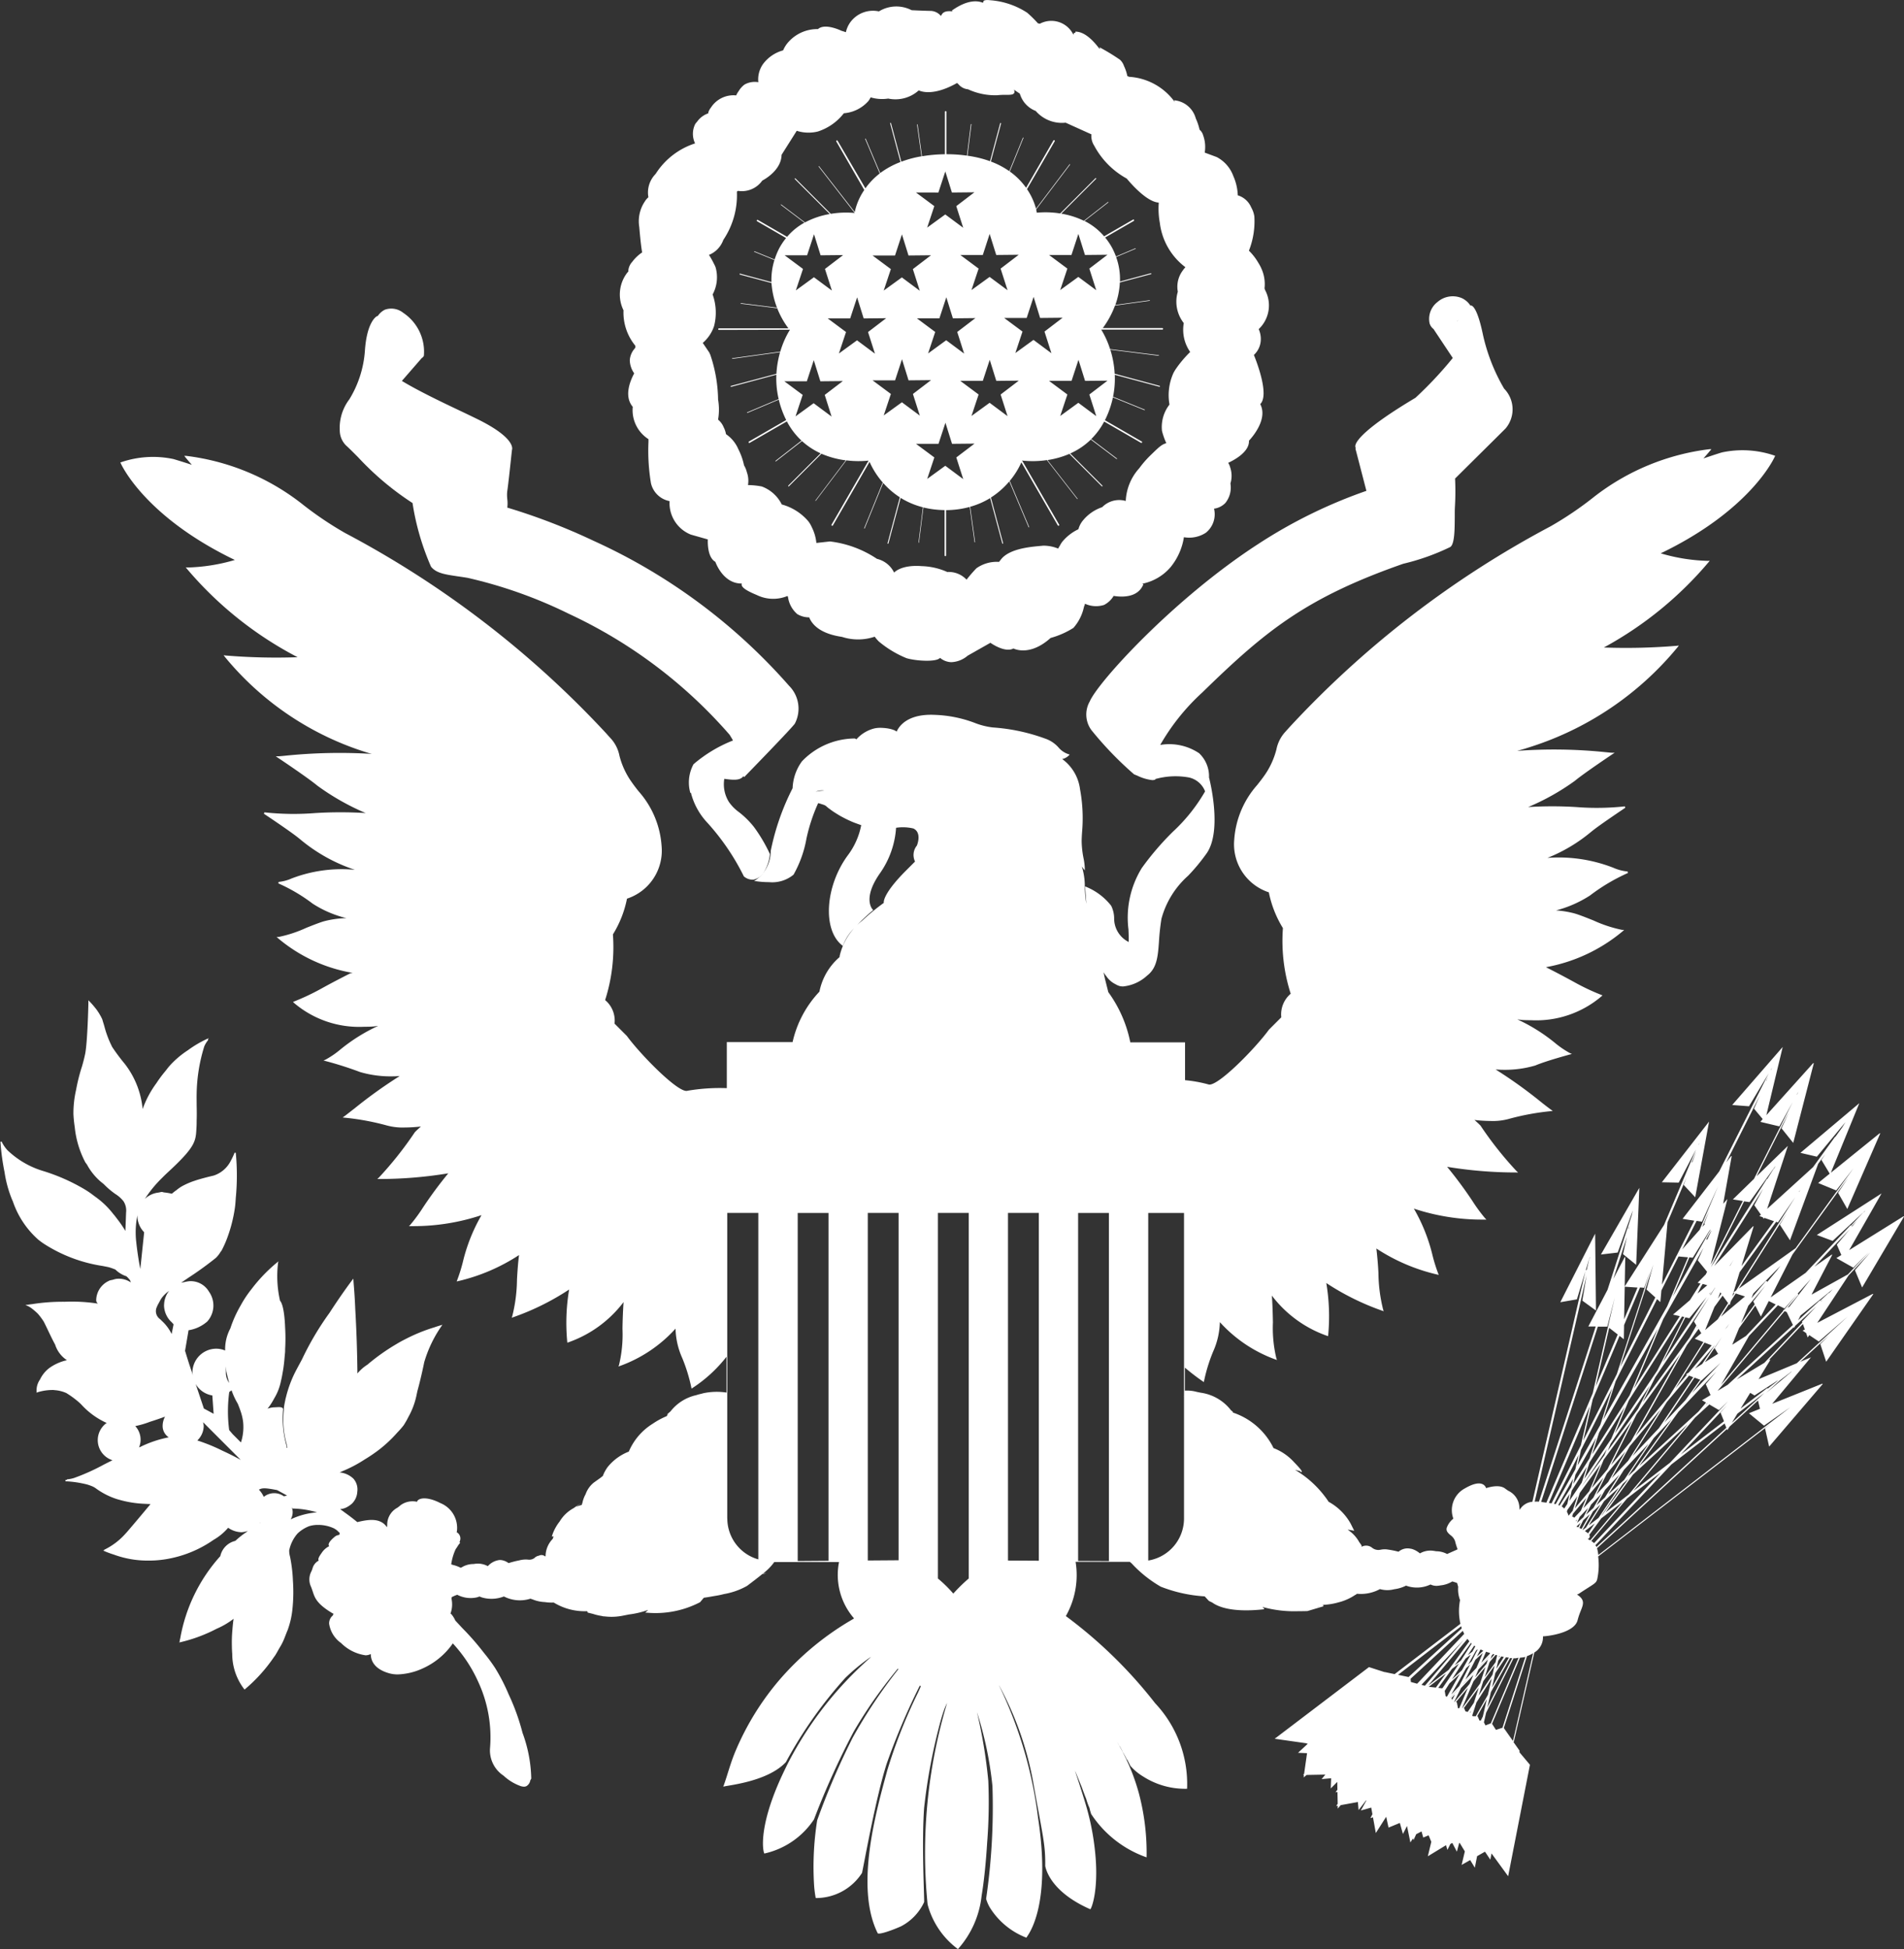
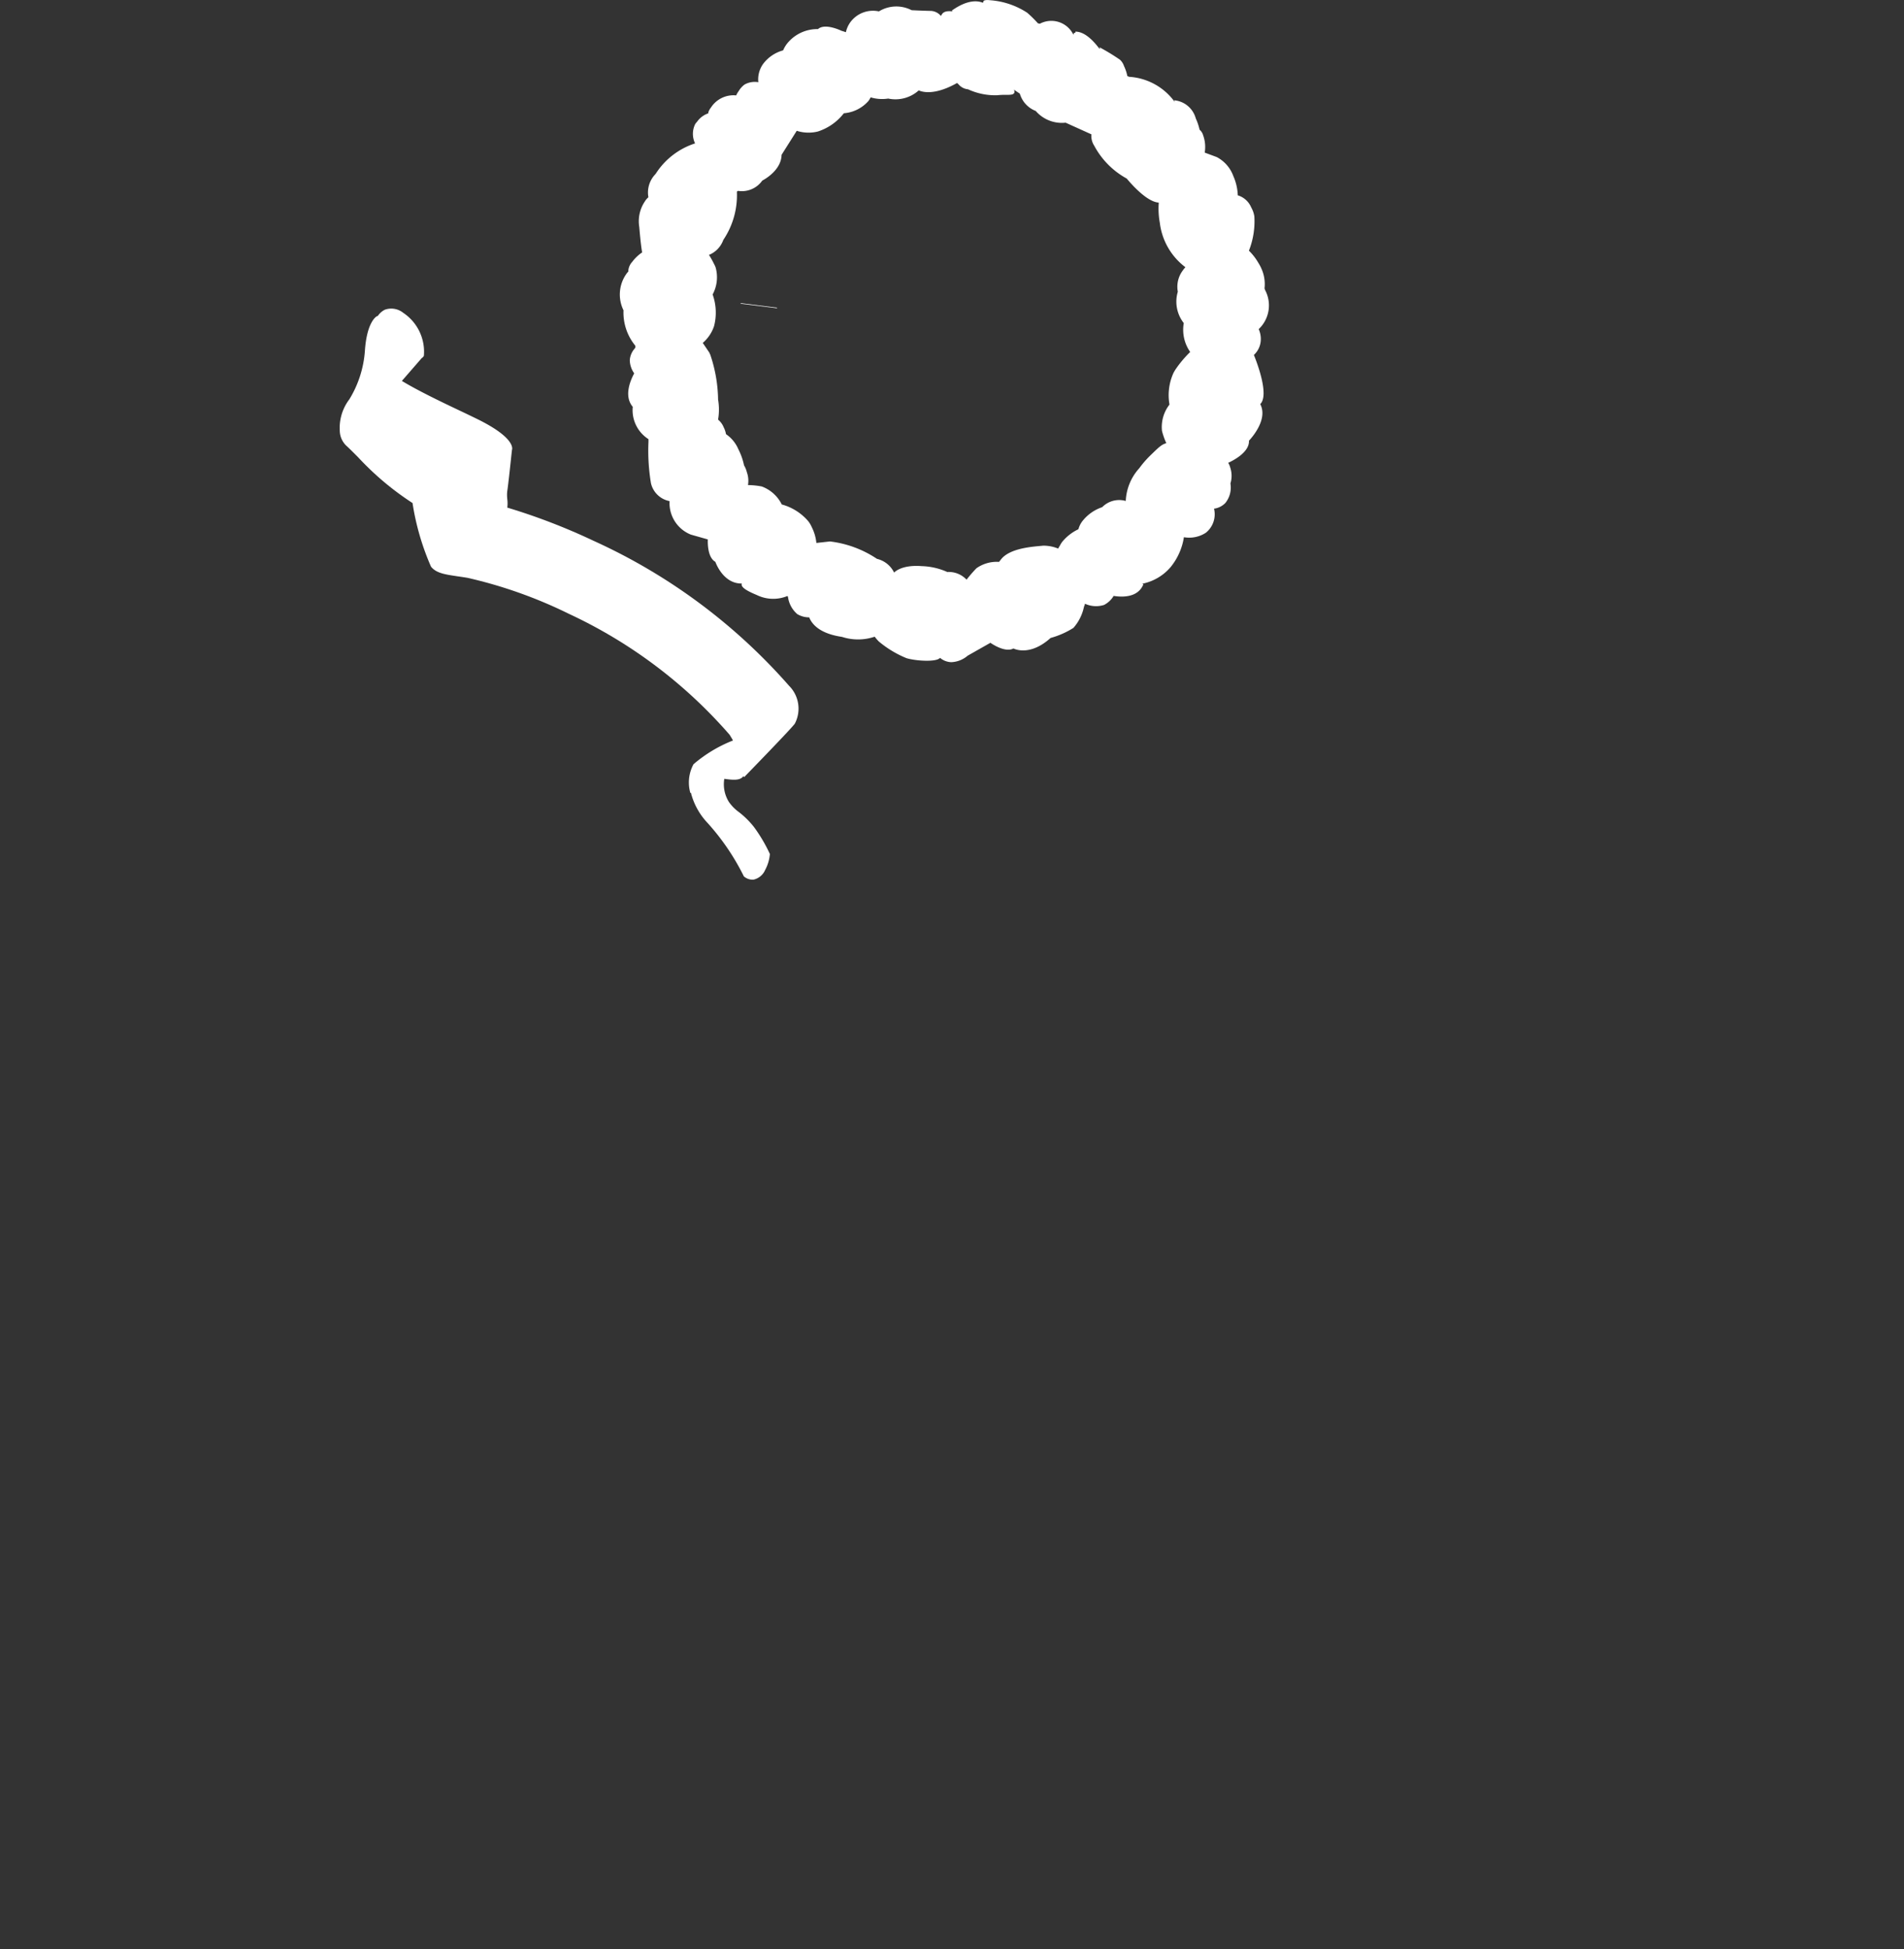
<svg xmlns="http://www.w3.org/2000/svg" width="110" height="112.613">
  <rect width="100%" height="100%" fill="#333333" stroke="none" />
  <g data-name="Сгруппировать 9022">
    <g data-name="Сгруппировать 9021" fill="#fff">
-       <path data-name="Контур 11062" d="M104.989 76.423l1.806-2.738 1.257-1.333-.88 1.021-.007.007.415 1 2.419-4.094-.022-.023-3.143 1.957 1.87-3.274-3.739 2.4.913.343 1.784-1.66-.732.776c-.013 0-.027-.01-.037 0l-2.575 2.728-2.021 1.417 1.259-2.474 3.216-4.439-.576.863-.005.008.517.908.017.029 1.9-4.361-.025-.018-2.827 2.285 1.643-4.012v-.005l-3.4 2.867.95.222 1.65-1.993-.2.319-.383.529h-.02l-1.267 1.749-2.652 2.411 1.2-3.646v.005l-1.81 1.759 1.872-3.715-.43.937v.008l.675.841 1.187-4.6-.029-.015-2.71 3.013.943-3.94v-.005.005l-2.918 3.352.972.074 1.136-1.9-.235.465-1.892 3.752-.729 1.444-2.1 2.72-.017.022.675.107-1.024 2.028-.032.035h.013l-.824 1.63.321-3.6 1.1-2.6-.165.44.665.713.8-4.373v-.005.005l-2.728 3.507.975.02 1-1.915-1.845 4.355-2.271 3.552-.005.008.032-1.69-.03-.007-.658 1.256.784-2.427-.225 1 .759.616.183-4.44v-.005l-2.219 3.851.969-.114.873-2.434-.065.29-.257.794h-.007l-1.13 3.5-1.1 2.1-.012.023h.428l-.141.437-3.138 9.681a2.41 2.41 0 00-.247 0l3-13.079-.247 1.466.789.574-.049-4.444v-.005.005l-2.013 3.962.96-.166.49-1.627-3.062 13.321a.935.935 0 00-.734.468 1.418 1.418 0 00-.015-.116 1.121 1.121 0 00-.648-.99 4.787 4.787 0 01-.186-.131c-.331-.248-.935-.07-1.091-.017a.379.379 0 00-.2-.228c-.222-.107-.567-.025-1.029.243a1.422 1.422 0 00-.663 1.746 1.172 1.172 0 00-.353.457c-.117.233.04.369.191.5a.726.726 0 01.262.342l.005.025a3.731 3.731 0 00.139.442l-.049.03-.557.247a1.321 1.321 0 00-.623-.158c-.052-.008-.1-.018-.158-.025a1.2 1.2 0 00-.789.148 1.284 1.284 0 00-.473-.26h-.005c-.012-.005-.023 0-.035-.007a.567.567 0 00-.057-.01.8.8 0 00-.665.18 5.317 5.317 0 00-.719-.139 1.208 1.208 0 00-.311.022l-.079.012a.569.569 0 01-.363-.086.329.329 0 01-.044-.029.547.547 0 00-.621-.064v-.079c-.042-.07-.089-.128-.133-.19a1.992 1.992 0 00-.668-.717h.042c.171.027.265.045.267.045l.07.015-.2-.4a3.231 3.231 0 00-1.3-1.286h.013s-.079-.126-.22-.309a5.955 5.955 0 00-1.719-1.528l.322.087v.012a.034.034 0 00.035.035h.027l.008-.02c.012-.027.007-.092-.445-.556a3.1 3.1 0 00-1.182-.811l-.022-.034-.025-.057a4.028 4.028 0 00-2.3-1.962l-.02-.025h.03l-.055-.052c-.023-.023-.045-.035-.07-.059l-.022-.027a2.683 2.683 0 00-1.716-.984c-.112-.022-.218-.042-.324-.07a2.073 2.073 0 00-.6-.05v-1.331a12.466 12.466 0 001.042.8l.054.035.013-.062a9.389 9.389 0 01.524-1.7 4.4 4.4 0 00.388-1.7 8.007 8.007 0 003.21 2.157l.091.029-.035-.087a7.521 7.521 0 01-.2-2.083c-.01-.5-.023-1.036-.062-1.549a6.845 6.845 0 003.2 2.328l.049.013.005-.05a11.6 11.6 0 00-.109-3.017 14.616 14.616 0 003.232 1.6l.084.029-.029-.084a9.046 9.046 0 01-.275-2.132 20.882 20.882 0 00-.119-1.407 10.892 10.892 0 003.524 1.506l.081.017-.032-.076a9.367 9.367 0 01-.324-1.032 10.037 10.037 0 00-1.083-2.72 12.515 12.515 0 003.982.635h.211l-.072-.072a9.282 9.282 0 01-.744-1.014 24.022 24.022 0 00-1.456-1.964 24.482 24.482 0 003.984.327h.117l-.087-.077a20.536 20.536 0 01-2.085-2.631c-.116-.119-.232-.222-.347-.326a8.177 8.177 0 00.932.059 3.5 3.5 0 001.034-.114 14.419 14.419 0 012.443-.453l.114-.012-.094-.067a18.161 18.161 0 01-.6-.462 26.791 26.791 0 00-2.605-1.865c.114 0 .232.015.342.015a6.243 6.243 0 001.947-.247c.626-.267 1.979-.63 1.993-.635l.123-.032-.117-.05a5.31 5.31 0 01-.863-.589 10.11 10.11 0 00-2.174-1.358c.1.01.191.029.292.035.17.01.334.013.5.013a5.811 5.811 0 004.081-1.39l.044-.047-.06-.023a12.828 12.828 0 01-1.539-.725 55.627 55.627 0 00-1.665-.878 9.568 9.568 0 004.434-2.077l.084-.077h-.112a7.645 7.645 0 01-1.672-.551c-.423-.168-.823-.327-1.081-.4a5.437 5.437 0 00-1.069-.175 6.738 6.738 0 001.962-.863 10.9 10.9 0 012.192-1.3l-.017-.084a2.66 2.66 0 01-.828-.218 8.684 8.684 0 00-3.807-.569 9.327 9.327 0 002.518-1.5l.081-.065c.468-.376 1.889-1.323 1.9-1.333l-.03-.079a15.076 15.076 0 01-2.8.04 22.327 22.327 0 00-2.783 0 13.532 13.532 0 002.7-1.516c.537-.448 2.162-1.531 2.177-1.543l.121-.079h-.144c-.047 0-.164-.012-.342-.029a28.914 28.914 0 00-5.145-.079c.193-.057.374-.1.579-.17a18.15 18.15 0 008.7-5.835l.059-.084-.1.017a35.511 35.511 0 01-4.232.1 21.1 21.1 0 006.055-4.934l.062-.081-.1.01a10.462 10.462 0 01-2.731-.435c5.249-2.528 6.579-5.558 6.592-5.592l.02-.044-.047-.015a5.706 5.706 0 00-3.023-.181c-.381.114-.72.233-1.074.349.238-.265.391-.457.4-.462l.057-.074h-.094a13.519 13.519 0 00-6.656 2.735 20 20 0 01-2.535 1.721 56.77 56.77 0 00-15.09 11.61c-.128.141-.218.245-.27.3a2.109 2.109 0 00-.482.979 4.609 4.609 0 01-.613 1.39c-.166.248-.339.467-.507.678a5.307 5.307 0 00-1.318 3.156 2.921 2.921 0 002 3.034 6.255 6.255 0 00.813 2.067 10.008 10.008 0 00.45 3.792 1.562 1.562 0 00-.544 1.361l-.714.715c-.791 1.088-2.995 3.332-3.493 3.163a7.752 7.752 0 00-1.353-.245v-2.187h-3.163a7.385 7.385 0 00-1.271-2.9l-.18-.717a8.879 8.879 0 01-.092-.426l.119.178.01.015h.01a1.357 1.357 0 00.525.48l.02.01a1 1 0 00.262.114.925.925 0 00.181.017 2.4 2.4 0 001.39-.628c.572-.443.621-1.118.683-1.973a12.89 12.89 0 01.144-1.313 5.113 5.113 0 011.539-2.481 11.35 11.35 0 001.091-1.323c.9-1.356.129-4.309.121-4.34h-.005a1.833 1.833 0 00-.574-1.417 3.1 3.1 0 00-2.244-.477 12.517 12.517 0 012.426-3.027c3.666-3.577 6.007-5.479 11.614-7.44a13.035 13.035 0 002.711-.965c.259-.156.262-1.041.265-1.753 0-.206 0-.4.008-.547a15.34 15.34 0 00.01-1.657l1.3-1.289c.666-.66 1.355-1.341 1.62-1.607a1.711 1.711 0 00-.087-2.3 10.734 10.734 0 01-1.249-3.238c-.26-1.205-.5-1.487-.611-1.548a.11.11 0 00-.087-.012 1.2 1.2 0 00-.492-.428 1.341 1.341 0 00-1.412.225 1.228 1.228 0 00-.455 1.225.636.636 0 00.227.332l1.113 1.675a22.336 22.336 0 01-2.156 2.3c-2.97 1.768-3.413 2.5-3.467 2.735a.182.182 0 000 .112c0 .032.012.054.017.082l-.017.005a.461.461 0 00.022.086l.611 2.355a28.578 28.578 0 00-6.252 3.072c-4.89 3.168-9.268 7.991-9.73 9.094a1.519 1.519 0 00.1 1.662 20.027 20.027 0 002.463 2.552c.062.023.123.049.185.074a2.649 2.649 0 00.86.257.5.5 0 00.154-.022l.035-.013-.02-.023a4.319 4.319 0 011.969-.091 1.3 1.3 0 01.917.8 9.9 9.9 0 01-1.855 2.325 16.241 16.241 0 00-1.8 2.1 5.466 5.466 0 00-.772 3.552c.012.262.018.5.012.724a1.517 1.517 0 01-.839-1.387 1.676 1.676 0 00-.173-.708 3.548 3.548 0 00-1.466-1.1l-.04-.015.074 1a6.406 6.406 0 01-.091-1.054 3.8 3.8 0 00-.171-1.1l.092.128.079.1v-.131a3.558 3.558 0 00-.072-.569 5.384 5.384 0 01-.109-.974c0-.158.01-.331.023-.532a9.138 9.138 0 00-.116-2.474 2.556 2.556 0 00-1.031-1.753.779.779 0 00.383-.207l.049-.047-.064-.025a1.262 1.262 0 01-.578-.386 1.806 1.806 0 00-.784-.52 10.92 10.92 0 00-3.01-.64 4.163 4.163 0 01-1.058-.267 7.166 7.166 0 00-2.3-.46c-1.643-.079-2.1.725-2.2.965a.753.753 0 00-.134-.076c-.015-.008-.037-.013-.055-.022a1.728 1.728 0 00-.215-.062 8.837 8.837 0 00-.1-.02 2.878 2.878 0 00-.465-.037 1.535 1.535 0 00-.3.03 2.03 2.03 0 00-1.056.633.761.761 0 00-.1-.047h-.012a4.255 4.255 0 00-3.035 1.318 2.793 2.793 0 00-.541 1.553 14.039 14.039 0 00-1.264 3.621 2.047 2.047 0 01-.893 1.7l-.072.035.079.013a5.212 5.212 0 00.784.06 1.931 1.931 0 001.42-.433 6.574 6.574 0 00.745-2.083 10.06 10.06 0 01.675-2.045h.017a1.6 1.6 0 01.176.052c.035.012.081.022.109.034a1.079 1.079 0 01.136.062c.035.034.094.084.17.144.022.017.05.035.074.054.062.047.128.094.208.149l.128.082c.081.05.161.1.253.154.055.032.114.062.173.094.1.052.193.1.3.149.067.032.136.062.206.094.109.045.222.089.339.129.065.023.129.049.2.07a4.208 4.208 0 01-.767 1.734c-1.323 1.793-1.479 4.33-.324 5.219l.032.025.01-.039a2.81 2.81 0 01.7-1.044 10.538 10.538 0 011.021-.969l.023-.02-.022-.02c-.007-.007-.641-.616.423-2.124a5.139 5.139 0 00.918-2.609 2.646 2.646 0 01.972.034h.013a.509.509 0 01.195.146c.238.3.044.792.022.848a.862.862 0 00-.106.922l-.522.522c-1.363 1.365-1.288 1.837-1.284 1.857v.01a12.967 12.967 0 00-1.261 1.039 3.6 3.6 0 00-1.288 2.026l-.007.069a3.522 3.522 0 00-1.162 1.994 6.224 6.224 0 00-1.551 2.914h-3.8v2.661a11.116 11.116 0 00-2.276.151c-.5.165-2.7-2.077-3.5-3.169l-.71-.71a1.544 1.544 0 00-.544-1.36 10.01 10.01 0 00.45-3.794 6.187 6.187 0 00.813-2.065 2.918 2.918 0 002-3.035 5.29 5.29 0 00-1.316-3.153 9.676 9.676 0 01-.507-.682 4.548 4.548 0 01-.613-1.39 2.081 2.081 0 00-.483-.977 9.124 9.124 0 01-.27-.3 56.682 56.682 0 00-15.101-11.59 19.973 19.973 0 01-2.538-1.721 13.493 13.493 0 00-6.656-2.735h-.094l.057.074c.005.005.153.19.383.445a42.58 42.58 0 00-1.061-.332 5.693 5.693 0 00-3.023.181l-.047.013.02.045c.013.032 1.341 3.062 6.594 5.59a10.576 10.576 0 01-2.736.435l-.1-.01.062.079a21.172 21.172 0 006.4 5.114 35.425 35.425 0 01-4.173-.1l-.1-.017.06.086a17.264 17.264 0 008.286 5.557c.076.025.138.039.212.06a30.726 30.726 0 00-5.043.109c-.186.018-.309.03-.358.03h-.144l.119.081c.017.01 1.721 1.148 2.286 1.618a13.953 13.953 0 002.788 1.58 23.841 23.841 0 00-2.918 0 15.649 15.649 0 01-2.933-.042l-.03.081c.015.01 1.506 1 2 1.4l.087.07a9.647 9.647 0 003.17 1.769 8.077 8.077 0 00-3.656.5 2.421 2.421 0 01-.75.2l-.017.084a9.88 9.88 0 011.989 1.175 6.37 6.37 0 001.942.833 5.557 5.557 0 00-1.293.181c-.245.07-.623.22-1.024.379a7.328 7.328 0 01-1.6.527h-.114l.086.076a9.017 9.017 0 004.308 2l-.107.018.007.044-.007-.044h-.013c-.008.005-.918.46-1.727.91a13.458 13.458 0 01-1.538.725l-.06.022.044.049a5.8 5.8 0 004.078 1.388c.161 0 .327 0 .5-.015.1-.005.195-.025.294-.034a10.141 10.141 0 00-2.177 1.36 5.243 5.243 0 01-.861.589l-.116.05.123.032a20.635 20.635 0 011.991.635 6.29 6.29 0 001.947.247c.111 0 .227-.012.341-.017a27.08 27.08 0 00-2.609 1.87c-.26.2-.465.364-.594.458l-.094.065.114.013a14.538 14.538 0 012.441.45 3.49 3.49 0 001.043.116 8.473 8.473 0 00.925-.057c-.119.106-.237.21-.353.331a20.817 20.817 0 01-2.083 2.626l-.087.077h.118a24.581 24.581 0 003.985-.329 23.6 23.6 0 00-1.457 1.969 9.559 9.559 0 01-.742 1.011l-.072.072h.211a12.473 12.473 0 003.98-.636 10.07 10.07 0 00-1.083 2.726 9.659 9.659 0 01-.322 1.027l-.032.076.081-.015a10.941 10.941 0 003.524-1.508c-.059.452-.092.928-.119 1.407a9.061 9.061 0 01-.275 2.132l-.029.082.084-.029a14.581 14.581 0 003.232-1.6 11.6 11.6 0 00-.109 3.017l.005.05.049-.013a6.84 6.84 0 003.2-2.328 28.076 28.076 0 00-.062 1.549 7.534 7.534 0 01-.2 2.083l-.035.087.089-.03a7.964 7.964 0 003.211-2.156 4.387 4.387 0 00.388 1.7 9.577 9.577 0 01.524 1.7l.013.064.054-.035a8.089 8.089 0 001.966-1.806v2.07a3.733 3.733 0 00-1.356.042c-.03.01-.062.017-.092.027a2.907 2.907 0 00-.307.082 2.6 2.6 0 00-1.477.932c-.05.049-.1.082-.151.134l-.052.055h.044l-.069.092a4.543 4.543 0 00-.75.4l-.07.047a3.5 3.5 0 00-1.365 1.6 2.933 2.933 0 00-1.222.891c-.024.034-.044.06-.059.086a1.755 1.755 0 00-.123.213l-.032.027.023-.005a1.566 1.566 0 00-.087.195c-.042.032-.084.064-.126.1l-.388.277a1.5 1.5 0 00-.483.68 1.7 1.7 0 00-.175.458l-.005.012a4.81 4.81 0 00-.5.326 2.118 2.118 0 00-.818.777 2.641 2.641 0 00-.453.865h.1c-.007.027-.017.047-.023.074l-.032.074a1.452 1.452 0 00-.406.979l-.007.025-.03-.01-.052-.032a.306.306 0 00-.292 0 .478.478 0 00-.26.133l-.02.015a.5.5 0 01-.336.081 1.459 1.459 0 00-.534.045 5.175 5.175 0 00-.606.156.905.905 0 00-.443-.178h-.027a.434.434 0 00-.065 0 1.076 1.076 0 00-.65.339l-.017.013a1.209 1.209 0 00-.813-.121 1.286 1.286 0 00-.692.191l-.06.025a2.091 2.091 0 00-.47-.17l-.077-.029a3.114 3.114 0 01.255-.871c.013-.017.023-.035.035-.052.032-.044.062-.091.091-.138a1.082 1.082 0 01.1-.139l.04-.04-.044-.037a.723.723 0 00.035-.1.41.41 0 00-.153-.45.455.455 0 00-.049-.027l.015-.027a1.544 1.544 0 00-.947-1.655c-.656-.337-1.093-.314-1.269-.191a.193.193 0 00-.084.114 1.175 1.175 0 00-.954.2c-.057.049-.118.1-.178.141a1.115 1.115 0 00-.591 1.019c0 .02-.008.062-.012.114-.389-.588-1.137-.437-1.716-.3a12.69 12.69 0 00-.745-.569c-.1-.079-.186-.136-.248-.18a1.017 1.017 0 00.482-.168.952.952 0 00.141-.1c.018-.017.039-.027.054-.044a1.027 1.027 0 00.316-.692.942.942 0 00-.22-.752 1.309 1.309 0 00-.8-.364l.2-.089a7.611 7.611 0 001.242-.658 8.9 8.9 0 00.89-.609 7.714 7.714 0 001.012-.962 4.848 4.848 0 00.356-.408c.015-.018.029-.05.044-.071s.029-.049.044-.074a2.99 2.99 0 00.173-.314 4.372 4.372 0 00.472-1.236l.042-.2.013-.064c.181-.655.321-1.3.4-1.687a7.233 7.233 0 01.992-2.077l.005-.007.054-.074-.1.029a7.74 7.74 0 00-.358.114 10 10 0 00-1.729.71 6.535 6.535 0 00-.478.265 11.885 11.885 0 00-1.669 1.185 2.475 2.475 0 00-.578.509 77.548 77.548 0 00-.124-3.71 34.979 34.979 0 00-.094-1.506l-.012-.171-.007-.091-.055.072c-.008.012-.557.724-1.321 1.905a16.825 16.825 0 00-1.59 2.689c-.121.225-.24.442-.363.678a6.742 6.742 0 00-.557 1.486l-.04.153v.02c-.03.134-.06.275-.082.442v.01c-.007.052 0 .106-.008.158a5.1 5.1 0 00-.027.52v.149a5.056 5.056 0 00.185 1.249c.017.072.03.148.05.218-.017.01-.042.02-.062.03a.14.14 0 00.02-.091 5.834 5.834 0 01-.206-2.119.1.1 0 00-.029-.091c-.065-.067-.217-.059-.363-.049-.042 0-.082.005-.116.005a1.231 1.231 0 00-.393.079 3.448 3.448 0 00.379-.581 3.113 3.113 0 00.4-1.032c.04-.151.071-.326.1-.5l.005-.027c.04-.217.069-.452.092-.7.007-.064.01-.128.017-.193.007-.1.022-.191.025-.3v-.109a10.371 10.371 0 000-1.232c-.044-1.142-.208-1.471-.294-1.561a6.374 6.374 0 01-.116-2.177v-.007l.02-.094-.074.064a9.139 9.139 0 00-1.481 1.544 6.418 6.418 0 00-.633.957 6.852 6.852 0 00-.588 1.311 2.551 2.551 0 00-.3 1.264v.012a1.349 1.349 0 00-.51-.106 1.381 1.381 0 00-1.38 1.38 1.285 1.285 0 00.037.181l-.208-.621c-.112-.347-.2-.64-.255-.816l.2-1.175v-.014a2.137 2.137 0 001.083-.505 1.379 1.379 0 00.1-1.722 1.224 1.224 0 00-1.115-.608h-.007a2.179 2.179 0 00-.317.057c-.059.012-.117.018-.175.035l.431-.294a19.336 19.336 0 001.585-1.147 1.743 1.743 0 00.272-.351c.013-.022.04-.044.052-.065a5.942 5.942 0 00.306-.675 8.429 8.429 0 00.47-1.835c.02-.154.034-.336.045-.525a13.535 13.535 0 000-2.617h-.01l-.057-.008a4.126 4.126 0 01-.217.463 1.693 1.693 0 01-.984.859l-.217.052c-.2.049-.436.111-.677.181a7.148 7.148 0 00-.206.067 4.378 4.378 0 00-.655.274l-.04.02a2.333 2.333 0 00-.364.25 2.769 2.769 0 00-.265.207 3.7 3.7 0 00-.44-.074c-.052-.005-.1-.03-.149-.03a1.031 1.031 0 00-.129.027c-.022 0-.044.008-.064.012a1.351 1.351 0 00-.777.364 6.892 6.892 0 01.942-1.162c.114-.112.218-.22.349-.341 1.63-1.5 1.647-1.813 1.687-2.572l.005-.087c.007-.107.007-.24.008-.364.012-.3.007-.609 0-.9v-.017c0-.223-.005-.437 0-.636a9.664 9.664 0 01.442-2.736 1.472 1.472 0 01.225-.364l-.02-.029.06-.076-.123.049a6.461 6.461 0 00-1.095.65 5.3 5.3 0 00-1.054.9c-.087.1-.175.218-.262.327a7 7 0 00-.5.675 5.8 5.8 0 00-.794 1.491 5.006 5.006 0 00-1.031-2.609 11.774 11.774 0 01-.724-.969 5.908 5.908 0 01-.46-1.217l-.01-.034c-.017-.059-.035-.117-.055-.178s-.04-.149-.062-.2c-.012-.032-.035-.064-.05-.1s-.05-.091-.076-.138a2.225 2.225 0 00-.119-.19 1.937 1.937 0 00-.146-.2 4.964 4.964 0 00-.342-.389l-.059-.06v.154c0 .144-.052 2.228-.181 2.919a9.156 9.156 0 01-.188.749 10.464 10.464 0 00-.344 1.368 6.035 6.035 0 00-.151 1.39 7.37 7.37 0 00.076.747 5.545 5.545 0 00.614 2.041l.092.124a3.459 3.459 0 00.776.972c.07.059.131.106.195.158a4.593 4.593 0 00.671.572 1.819 1.819 0 01.47.42.981.981 0 01.149.638l-.04 1.074a7.244 7.244 0 00-.509-.737c-.04-.054-.081-.106-.124-.161l-.076-.089a4.855 4.855 0 00-.831-.839l-.074-.055c-.064-.052-.136-.1-.2-.149l-.1-.076a5.37 5.37 0 00-.472-.314 11.065 11.065 0 00-2.38-1.046 5.087 5.087 0 01-2.051-1.2 2.014 2.014 0 01-.336-.5l-.065.017v.045l.008.081a13.331 13.331 0 00.228 1.628 6.8 6.8 0 00.448 1.62l.03.062a5.165 5.165 0 001.363 2.119c.037.032.07.065.109.1l.005.005.018.012a4.015 4.015 0 00.428.3 8.615 8.615 0 003.255 1.2c.139.027.26.05.368.074a3.854 3.854 0 01.379.134 1.62 1.62 0 00.635.388 1.468 1.468 0 01.218.238l.04.119a1.214 1.214 0 00-.747-.213H6.78a1.03 1.03 0 00-.26.06 1.416 1.416 0 00-.21.049l-.022.015a1.248 1.248 0 00-.73 1.13.251.251 0 00.087.171v.01a9.809 9.809 0 00-1.9-.106 11.339 11.339 0 00-1.89.138 5.051 5.051 0 00-.259.034l-.129.018.121.047a1.445 1.445 0 01.2.114 3.834 3.834 0 01.4.341 4 4 0 01.342.46c.07.136.154.311.255.524.124.26.264.551.4.8a1.686 1.686 0 00.682.9 2.78 2.78 0 00-1.017.452 1.812 1.812 0 00-.537.661 1.112 1.112 0 00-.2.71l-.007.055.054-.022a2.964 2.964 0 01.938-.134l.079.01a1.97 1.97 0 01.651.164 5.3 5.3 0 01.786.583c.034.034.064.06.1.1a4.445 4.445 0 001.388 1.019c.02.01.04.015.06.027a1.217 1.217 0 00.337 2.154c-.17.086-.347.173-.5.252a12.094 12.094 0 01-1.707.769 1.664 1.664 0 01-.415.081v.022c-.032.007-.065.018-.1.023l.005.069a6.335 6.335 0 011.247.185q.151.045.3.106a1.106 1.106 0 01.2.112 4.237 4.237 0 001.145.6c.07.025.143.045.215.065a6.219 6.219 0 001.489.235c.119.007.217.012.285.013h.035c-.24.289-1.33 1.593-1.449 1.711a3.921 3.921 0 01-1.168.9l-.057.023.02.015-.008.005-.077.029.074.037a5.742 5.742 0 00.544.2 5.659 5.659 0 001.922.346h.151a6.133 6.133 0 001.41-.176c.079-.018.156-.039.235-.06a6.684 6.684 0 002.04-.96 3.221 3.221 0 00.846-.7 1.4 1.4 0 00.774.258 1.379 1.379 0 00.361-.074c-.024.022-.049.035-.071.059a5.14 5.14 0 00-.651.515 1.156 1.156 0 00-.866.881 9.561 9.561 0 00-2.313 4.742c-.005.029-.015.055-.02.082-.008.05-.013.082-.018.1v.01l-.015.055.055-.015a8.889 8.889 0 002.093-.776 4.539 4.539 0 00.984-.577 9.756 9.756 0 00-.065.609 8.019 8.019 0 00-.032.975c0 .128.007.252.015.384l.005.049a3.345 3.345 0 00.688 2.041l.022.03.029-.024a9.125 9.125 0 001.674-1.858c.018-.027.039-.049.057-.076.084-.129.158-.272.238-.41.069-.119.141-.233.2-.359.082-.165.146-.344.215-.52.037-.1.084-.193.116-.3a4.883 4.883 0 00.233-1.046 9.455 9.455 0 00.034-1.7 8.584 8.584 0 00-.168-1.39 1.279 1.279 0 01-.047-.359 2.133 2.133 0 01.48-.972 2.024 2.024 0 01.608-.4c.02-.007.035-.018.055-.024s.047-.012.071-.02a1.712 1.712 0 01.433-.055 2.152 2.152 0 01.94.2 1.55 1.55 0 01.17.111l.166.161a.985.985 0 00-.03.107.464.464 0 00-.257.1c-.275.23-.391.4-.349.507a.117.117 0 00.025.042 1.115 1.115 0 00-.448.408c-.163.22-.212.353-.158.421v.005a.717.717 0 00-.353.43 1.562 1.562 0 01-.07.191.987.987 0 00-.027.88c.04.094.069.186.1.274.121.374.235.727 1.155 1.273.015.008.032.012.047.02l-.023.062-.008.032-.012.012a.592.592 0 00-.208.475 1.666 1.666 0 00.692 1.115 2.489 2.489 0 001.415.707.722.722 0 00.3-.074v.05c.018.356.222.831 1.081 1.068a1.8 1.8 0 00.483.06 3.749 3.749 0 001.437-.347 4.211 4.211 0 001.738-1.445 8.225 8.225 0 011.469 2.223 7.618 7.618 0 01.678 3.859 1.752 1.752 0 00.784 1.56 2.847 2.847 0 00.923.577.72.72 0 00.247.059.348.348 0 00.156-.034.488.488 0 00.22-.334c.017-.035.039-.065.054-.1a8.071 8.071 0 00-.505-2.646 12.6 12.6 0 00-.8-2.219 11.051 11.051 0 00-.784-1.526 9.787 9.787 0 00-.653-.883 14.822 14.822 0 00-1.241-1.42c-.133-.146-.269-.29-.406-.438a1.444 1.444 0 00-.23-.369l-.047-.032a1.539 1.539 0 00.057-.866c.005-.032.013-.055.018-.087l.176-.082.139-.052a1.675 1.675 0 001.126.153 1.112 1.112 0 00.159-.054 1.321 1.321 0 00.186.069 1.974 1.974 0 001.205-.062l.02-.008a2.013 2.013 0 001.533.129l.126.042a2.076 2.076 0 00.707.154 2.612 2.612 0 00.514.027 3.42 3.42 0 001.91.5l.045.023-.005.054.319.079a3.024 3.024 0 00.5.119l.107.025h.062a3.287 3.287 0 00.99-.029c.149-.029.28-.054.41-.081a5.187 5.187 0 001.034-.235l.074-.018-.015.02-.148.124.131.008a5.581 5.581 0 003.04-.609l.215-.257.215-.032c.112-.018.26-.044.428-.074a4.863 4.863 0 00.522-.107 4.129 4.129 0 001.335-.473l.013-.01c.264-.2.588-.443.878-.682a2.03 2.03 0 00.22-.03h-.18a3.084 3.084 0 00.641-.656h3.74a3.828 3.828 0 00.868 3.257c-.022.015-.045.032-.067.045a16.411 16.411 0 00-4.222 3.482 15.723 15.723 0 00-2.543 4.1c-.321.754-.448 1.333-.725 2.1.042-.069 2.523-.238 3.623-1.429a24.829 24.829 0 013.43-4.862 11.671 11.671 0 011.476-1.212c-.005.017-.153.148-.388.364a20.8 20.8 0 00-4.435 5.842q-.194.393-.363.759c-1.419 3.119-1 4.435-.962 4.393a4.638 4.638 0 002.862-1.971 45.848 45.848 0 012.292-5.068c.322-.556.685-1.123 1.044-1.652a30.076 30.076 0 011.5-1.981.239.239 0 01.042.018 29.552 29.552 0 00-2.639 3.955 42.13 42.13 0 00-2.055 4.781 17.207 17.207 0 00-.175 3.809c.02.237.05.467.091.682a3.155 3.155 0 002.673-1.449c.035-.064.781-4.346 1.442-6.356a38.539 38.539 0 011.857-4.382l.052-.094a.37.37 0 01.044.057c-.045.107-.1.228-.165.369a29.669 29.669 0 00-1.769 4.477c-.619 2.283-1.89 6.707-.559 9.4.034.112.7-.1 1.348-.386a3 3 0 001.34-1.4c.022-.168-.153-3.334 0-5.449a32.715 32.715 0 01.975-5.1l.047-.159.067-.21.04-.119.047-.129.059-.144.055-.124.035-.067a30.1 30.1 0 00-1.125 11.632 4.7 4.7 0 001.753 2.582 5.491 5.491 0 001.368-3.084c.141-.841.252-1.961.321-3.079a29.728 29.728 0 00.065-3.554 29.14 29.14 0 00-.579-3.641c-.018-.091-.04-.176-.06-.264l-.012-.057a20.927 20.927 0 01.891 4.266 36.657 36.657 0 01-.366 6.51 2.117 2.117 0 00.253.562 4.3 4.3 0 002.073 1.682c.029-.087 1.481-1.648.673-6.937a24.353 24.353 0 00-2.14-7.4c-.025-.052-.05-.109-.074-.154l-.035-.077-.005-.015a18.752 18.752 0 011.957 5.499c.572 3.24.73 3.66.713 4.947.029.112.252 1.459 2.6 2.493.042.042.572-1.152.235-3.71a14.7 14.7 0 00-.547-2.513c-.208-.682-.4-1.267-.571-1.783l.07.158c.128.314.23.569.314.771.116.314.2.549.264.695a3.642 3.642 0 00.186.519l.005.008a2.948 2.948 0 00.1.358 6.324 6.324 0 003.2 2.5 13.438 13.438 0 00-.44-3.68 11.9 11.9 0 00-1.273-3c.027.044.054.086.079.129s.045.077.06.109l.025.027a3.854 3.854 0 01.185.356l.02.022c.064.121.141.248.191.363l.047.05c.054.111.116.223.165.334a3.165 3.165 0 00.755.628 4.492 4.492 0 002.525.7 6.8 6.8 0 00-1.845-4.941 26.537 26.537 0 00-5.159-5.035 4.8 4.8 0 00.564-3.134h3.132l.107.092a7.156 7.156 0 001.677 1.341 8.28 8.28 0 002.542.562l.237.257c.062.04.136.067.2.1.314.23 1.111.591 2.948.393l.057-.005-.032-.049h.025l-.069-.052-.023-.03a6.86 6.86 0 002.087.242c.159 0 .329 0 .507-.007l.922-.275-.01-.069h-.134.005c.059 0 .124-.013.186-.018a3.757 3.757 0 00.818-.139 3.042 3.042 0 00.984-.44v.008l.049-.035.042-.032h.012l.042.005a2.308 2.308 0 001.272-.274 1.556 1.556 0 00.823.008 2.112 2.112 0 00.658-.195l.029-.027-.008.013.045.015a1.825 1.825 0 001.375-.081.766.766 0 00.431.074.973.973 0 00.141-.02 1.616 1.616 0 00.687-.23l.208.065.072.029c.018.082.04.141.059.217a1.772 1.772 0 00.116.792h-.007l-.01.008v.012a3.318 3.318 0 00.03 1.326l-3.8 2.906-.576-.121-.005.005-.885-.284-.018-.005-5.446 4.139 1.8.257.109.035-.5.462-.06.057.52.022-.17 1.194-.007.007-.057.06h.054l-.02.143.178-.146 1.079-.02-.215.26.551-.049-.023.588.376-.378.008.45-.109.153.112-.018.013.683-.04.057-.047.071.089-.017v.164l.173-.2.992-.18.04.467.423-.551.029-.005-.322.579.6-.169.069.381-.116.23.149-.049.153.849.01.06.6-.942.134.621.007-.01-.008.017.656-.27.178.638.235-.463.195.952.149-.235.032.1.156-.342.307-.159.1.353.311-.128.154.374-.2.836 1.051-.641.081.272.17-.341.111-.062.264.505.139-.519.04.04.282.463-.186.782.494-.28.269.44.131-.666.455-.259.309.46.07-.359.96 1.318 1.257-6.43v-.012l-.6-.715v-.1l-.353-.5a.028.028 0 00.027-.022l1.182-5.145a1.03 1.03 0 00.5-.875v-.059c.312-.012 1.818-.2 2-.935a4.061 4.061 0 01.183-.542c.141-.354.235-.589-.106-.861-.044-.035-.072-.047-.112-.076a.722.722 0 00.111-.05c.222-.148.393-.257.53-.344.5-.317.505-.322.562-.682l.015-.091a3.96 3.96 0 00.005-1.036l9.972-7.667-.324.262-.007.007.237 1.053 3.094-3.613-.017-.025-2.9 1.165 2.243-2.689h.005l-.628.262 1.659-1.523-.5.5.329.99.01.03 2.718-3.9-.022-.023zm-3.624 4.193l1.375-.888-.107.1-.5.386c-.018-.008-.037-.022-.055-.008l-1.519 1.17.556-.91zm2.172-1.4l-1.5 1.256.771-.707.625-.478v-.005zm-1.373 1.043l-.012.01zm-50.25-10.187v20.066l-1.779.013v-20.08zm4.052 21.119a9.655 9.655 0 00-.891.873 7.409 7.409 0 00-.89-.873v-21.12h1.781zm4.049-1.027l-1.781-.01V70.071h1.781zM13.054 78.95c.01.092.01.181.023.275.005.025.062.309.165.668a.983.983 0 01-.191-.606c0-.137.001-.232.003-.337zm.324 1.37a4.108 4.108 0 00.358.772c.072.175.144.361.21.576a2.951 2.951 0 01.1.48 2.877 2.877 0 01-.111 1.138l-.02.042-.475-.477-.2-.235a8.285 8.285 0 01.005-2.2 1.551 1.551 0 00.128-.093zm4.924 7.052a4.32 4.32 0 00-1.5.4h-.007a.808.808 0 00.067-.683l.052.062h.017a5.194 5.194 0 011.373.217zm-1.9-.928a.958.958 0 00-1.163.032 1.465 1.465 0 00-.28-.416c.2-.114.388-.1 1.049.023l.577.316zm-4.962-3.215l-.04-.012a1.175 1.175 0 00.369-.851 1.2 1.2 0 00-.04-.2c.013.013.027.02.04.034l2.14 2.14a16.406 16.406 0 00-1.071-.537 10.022 10.022 0 00-1.396-.571zm-3.623-.843a5.025 5.025 0 00.839-.245c.356-.111.675-.225.878-.3a1.151 1.151 0 00-.138.527.78.78 0 00.354.668 6.546 6.546 0 00-1.628.546l-.089.037a1.16 1.16 0 00-.217-1.231zm7.225 5.6l-.03.017.02-.03zm-2.7-6.309l-.564-.306-.005-.015-.468-1.4a1.356 1.356 0 00.962.661zm-2.866-6.285a1.357 1.357 0 00.463 1.014.669.669 0 00.089.1l-.112.561a2.516 2.516 0 00-.569-.76 1.135 1.135 0 00-.123-.116.562.562 0 01-.149-.712v-.008c.013-.035.037-.077.055-.116.039-.067.076-.133.1-.183l.049-.092.054-.082a1.841 1.841 0 01.389-.388l.049-.037a1.343 1.343 0 00-.291.824zm-1.333-2.429l-.039.348a19.313 19.313 0 01-.248-1.707 4.931 4.931 0 01.116-1.549 1.517 1.517 0 00-.035.178 1.369 1.369 0 00.391.955zm33.872 14.76V70.071h1.795v20.016a2.458 2.458 0 01-1.791-2.359zm51.59-8.751l1.91-5.913-.391 1.437.51.458zm3.994-2.815l1-1.224-2.538 3.765 1.308-2.594zm1.168-1.4l-.024.005.121-.148zm.324-.366l-.277.44c.007-.012-.005-.022-.007-.034l.277-.408zm-.786 5.36l1.1-1.022-1.66 1.758.539-.744zm-13.351 19.19l-.029-.007.062-.1zm.072-3.99l-.621.979-.369.284.945-1.3zm-1.508 3.039l-.052-.307.272-.428.6-.554-.744 1.321zm.368-.969l.42-.663.366-.544.3-.228-.515.912zm.913-1.4l.371-.551c.02.015.044.029.064.042l-.173.307zm-.913.792l.406-.311-.176.277-.762 1.123-.035.034-.225-.025.507-.7zm-.933 1.081l-.411-.045 1-.772zm1.937-2.676l-1.2 1.654-1.175.9 2.265-2.694c.042.055.076.102.114.146zm-2.4 2.621l-.017-.005.02-.025a.038.038 0 00-.003.035zm1.385.687l-.032-.013.217-.23-.166.331zm-.1-.042h-.008l.425-.45-.013.025zm.067-.19l.86-1.523.232-.211-.628 1.244zm.975-1.726l.463-.821.1-.079-.358.708zm.717-.88c.052.025.106.05.161.074l-.371.341zm-3.213 2.1l-.2-.055 2.448-2.6zm1.912 1.3l-.069-.352-.05-.007.692-.823-.5 1.182zm-.2-.371h-.022l.4-.8.712-.755-.223.524zm.5-1.032l.012-.023.673-.712-.007.015zm.126-.248l.581-1.152.425-.39-.366.863zm1.192-1.615a2.369 2.369 0 00.233.07l-.017.052-.485.515zm5.207-7.573l.06-.062-.044.1c-.012-.006-.02-.018-.025-.037zm-5.557 8.4l.514-.546v.01l-.517.549zm5.582-8.065l.237-.218-.133.267c-.044-.012-.093-.037-.114-.043zm.029-.2l.149-.352.49-.52-.27.536zm-6.643 10.7l.66-1.558.692-.823-.311.957-1.031 1.424zm.755-1.784l.19-.45.547-.581-.082.252zm6.028-8.641l.218-.435.389-.356-.487.859c-.055-.017-.092-.04-.129-.059zm.378-.752l.294-.583.606-.643-.472.834zm-.881.092l.008-.01v.012zm-5.953 11.3l-.131-.03-.074-.181h-.024l.87-1.2-.287.886zm1.387-3.263l.081-.084.074.027-.22.262zm.438.032l.039.008-.06.084zm4.831-7.286l-.017-.012.6-1.056.438-.4-.849 1.34zm.777-1.419l.507-.9.826-.878-.839 1.323zm-1.281.72a.249.249 0 00-.081-.06c-.013 0-.029 0-.042-.007l.054-.169.767-.912-.316.745zm-.329-.116v-.007a1.021 1.021 0 00-.094-.223l.023-.1.584-.807-.275.851zm.771-1.7v-.005l1.449-2.149-.154.366zm-5.332 10.155l.354-.42.084.027-.094.4-.626.865zm.5-.082l.178-.247c.047.012.1.022.148.032l-.435.688zm5.187-7.351a.413.413 0 00-.047-.049c-.049-.035-.081-.05-.124-.079l.022-.035.541-.416zm.042-.465l.886-1.4.861-.791-1.182 1.756zm1.138-1.8l.9-1.415 1.419-1.506-1.41 2.092zm4.449-5.437l-1.224 1.3 1.749-2.6.326.122zm-4.262 4.511l1.044-1.848 1.8-2.142-1.89 2.981zm-.2.217l-.688.727.616-1.22 1.069-1.273zm-.861.91l-.572.606.331-.784.829-.985zm-1.066.613l.287-.893 1.205-1.662-.663 1.568zm1.894-3.319l.176-.418 2.265-3.357-.677 1.34zM85.426 97.95l.269-.829.656-.907-.126.539-.129.2zm7.1-10.4l1.231-1.825.317-.29-1.514 2.09zm1.524-2.261l1.489-2.209 1.041-1.1-2.147 2.963zm4.442-6.589l.576-.853v.1l.015-.025.175.29zm1.283-2.03l-.119.141.253-.339zm-.7 1.039l-.735 1.089-.415.267zm0 .129l.408-.606-.4.623zm-1.494 1.633l.243.092-1.984 2.943-1.5 1.59-.02.02 1.978-3.121 1.16-1.378zm-5.62 6.493l.693-1.642 1.632-2.251-1.419 2.814zm2.936-4.947l.732-1.449 3.117-4.625-.88 1.4.139.232-.393.7zm3.153-4.373l.008.012-.069.1zm1.338-1.986l.059.081-.2.284zm.571-1.541l-.029.025.217-.358zm-9.591 14.036a.676.676 0 00-.146-.126l.46-.725-.134.583zm-5.772 7.234l-2.723 2.883-.364-.1-.013-.188 3.017-2.767c.022.058.051.119.081.178zm.954 5.011h-.077l-.107-.248h-.025l.559-.99-.233 1.006zm-.29-.248h-.178l-.025-.047.242-.75.863-1.36.019-.027-.22.945zm6.472-10.234a.213.213 0 00.112-.126.157.157 0 00-.025-.119l.69-.952 1.222-.94-1.858 2.209a.7.7 0 00-.144-.067zm1.031-1.546l1.578-2.179 3.171-2.911-3.413 4.059zm5.775-6.2l.086-.1.017.008zm-.186-.289l-.023.013.233.136-.436.517-3.423 3.143 2.268-3.131 2.182-2.32-.606.725.277.633zm.536-3.158l-1.316 1.566-.171.109.06.023-.672.8 1.684-2.657zm-5.817 6.92l1.482-2.941 2.528-3.49-2.854 5.055zm5.3-10.469l.263.076-.562.48.208-.413zm-1.063 1.909l-1.556 3.086-2.453 3.64.8-1.9 3.076-4.855zm-4.22 7.037l-1.561 2.317.306-.947 2.035-3.21zm-1.706 2.532l-.717 1.063.138-.6.875-1.382zm-1.281 1.325c-.023-.01-.05-.018-.077-.027l.866-1.533-.116.5zm-.223-.081l-.02-.007-.081-.015 1.429-2.83-.195.841zm-.242-.045l-.072-.013-.081-.013 2.37-5.6-.522 2.27zm-3.245 9.8l.611-.907c.055.008.112.012.17.018l-.972 1.722zm5.552-7.637l2.06-2.449 1.941-1.494-3.851 4.079a.682.682 0 00-.158-.123zm2.427-2.887l3.559-4.232.826-.757.554.324.525-.512-3.357 3.556zm5.4-4.934l-.363.406-.007.008.2.5-2.5 1.92zm-.541-.841l3.873-4.607.121.054.359.747-3.767 3.455zm4.662-5.6a.034.034 0 00-.049 0l.781-.871-1.242 1.607-.118.065.633-.754a.034.034 0 00-.015-.036zm-.809.834l.012.007.732-.819-.74.88-.081.045.032.015-3.606 4.288 1.615-2.827 1.669-1.769zm-5.152 1.736l-.02.018.5.193-1.961 3.1-1.964 2.335 2.976-5.271.673-.928.154.253zm-7.037 8.412l.124-.541 1.2-2.13-.384 1.185zm.247-1.071l.2-.891 1.8-3.574-.687 2.124zm3.839-10.267h.013l.341-.969-1.924 5.953-1.939 3.841.547-2.384 1.549-3.661.223.173.025.02.015-.819.918-2.171zm-2.013 2.315l.494.383-1.271 3zM86.135 97.75l1.108-1.964c.042.005.082.008.124.01l-1.44 2.857zm12.377-20.914l.537-1.335.472-.65.316.43-.6.938zm-5.171 5.043l-1.361 2.142.406-1.257 3.389-6-1.625 3.841zm3.3-6.974l.957-2.263.2.018 1-1.62.013.015zm1.826-4.23v.01l.029.03-.151.168.391-.923zm-.139-.094l.932-2.055-1.068 2.523-1 1.123.828-1.642zm-.806 2.055l-1.2 2.825-3.7 6.559.72-2.226 2.391-4.742.191.171.06-.672.99-1.964zm-4.664 4.007l.428-1.677-1.269 5.523-2.679 6.322c-.1-.015-.2-.032-.3-.042l3.272-10.126zm-24.454-6.569v10.568c0 .01-.01.018-.005.027h.005v7.063a2.461 2.461 0 01-2.067 2.422v-20.08zm16.047 24l-3.075 2.81-.606-.128 3.645-2.805c.013.04.021.081.036.123zm1.68 5.484l-.311.122-.089-.18.128-.556 1.586-3.146c.024 0 .045.007.071.007.072 0 .143-.025.215-.032zm19.188-24.49l-.119.126v-.017zm.353-.369c-.01-.005-.02-.01-.03 0l-.485.445c-.015 0-.029-.012-.04 0l-1.237 1.135.144-.279 1.862-1.521zm-4.667.735l.987-1.165-.7.913.084.17-.789 1.088zm1.622-2l-.537.636c0-.018.01-.035-.005-.047a.061.061 0 00-.086.007l-.814.969.109-.269 1.568-1.6zm-3.2 2.631l.457-.722.044.057.072-.238.277-.436.534.171zm.65-1.162l.067-.222.06.02zm.074-.243l.353-1.163 2.11-2.911.1.035 1-1.456-3.415 5.391zm3.861-5.928l-.072.124h-.015zm-5.464 4.892l-.452.462-.018.02.163.045-.608.96-.979.836.393.089-2.657 4.192 1.7-4.022 2.325-4.118-.329.722.537.661zm.081-2c-.005-.007 0-.018-.007-.022s-.042 0-.06.017l.292-.519.008.01zm-52.543-1.548h1.779v20.095l-1.779.013zm16.2 0h1.779v20.11l-1.779-.008zm24.518 29.736l-.379.126-.225-.353 1.615-3.819a1.577 1.577 0 00.309-.045zm5.431-10.442a.73.73 0 00-.064-.1l4.393-4.669 3.072-2.365.1.248zm8.139-7.7l1.563-1.2-1.882 1.726zm-.037-1.976l3.292-3.022.022.044.062-.119 1.221-1.12-.831.873.022.06-2.191 2.322zm5.777-7.026l-.023.013.972.549.012.007.883-.886-1.2 1.274-2.1 1.167 1.194-2.295-.023-.02-1.006.7 2.03-2.147-.734.875.26.6zm.868-1.84l.3-.311-.294.351a.067.067 0 00-.006-.042zm.791-.9l-.082.1c-.008 0-.017-.007-.023 0zm-6.042 6.134l.457-.9.4.2-1.711 1.813-.8.512.394-.96.94-1.3zm3.331-7.736l-.022.017 1.032.425.012.005 1-1.284-3.349 4.623-3.28 2.335 2.777-4.38-.4.672-.005.008.586.907 1.63-4.422.4-.551-.212.332.477.791zm-3.4 1.909l-.02.017.195.069.067.1.022-.065.562.195-1.878 2.594.7-2.29-.027-.015-2.245 2.293 2.827-4.46-.517.952.388.552zm.5-2.12l.013-.02-.012.022zm-1.086 1.333l1.506-2.1-.086.158h-.015l-.378.6c-.01.005-.023 0-.03.007l-3.232 5.1 1.92-3.811zm2.827-6.384l-.076.164c-.007 0-.012.005-.018.007zm-2.184 1.727l-.018.02 1.088.259h.012l.766-1.393-2.234 4.429-1.219 1.185.576.092-1.855 3.68.964-3.8v.005l-.245.275.49-2.746-.03-.012-.282.366 1.941-3.869-.337.767.5.6zm.656-3.106l-.052.121v-.007l-.015.005zm-.227.515l-.112.257-.005-.017zm-4.392 4.972c-.007-.01 0-.027-.012-.032h-.008l.265-.626zm.428-1.142l-.037.1-.007-.013zm-3.579 8.355l-.776 1.832.037-1.882zm-.512-3.381c-.005-.007 0-.02-.012-.023l.055-.171zm-2.241 1.591l-.018.109-.015.008-.151.653a.059.059 0 00-.059.037zm-44.74-26.848a.843.843 0 01.423-.084c.035 0 .059.008.091.012a2.207 2.207 0 00-.517.069zm17.924 9.569l-.025.055zm19.193-36.793l-.012.01-.042.029.05-.049zm-49.4 66.752l-.03.022zm-1.173 1.521c-.017.052-.034.094-.049.149a1.744 1.744 0 00-.332.111 4.57 4.57 0 01.374-.263zm41.881 6.211h-.032l.084-.015zm.692-.208l-.156.047c.039-.015.092-.032.124-.047zm11.18 7.779l-.529-.75 1.341-4.152a2.22 2.22 0 00.351-.166zm13.658-18.943l-.025.012.861.708.01.008 1.519-1.064-11.091 8.535a2.822 2.822 0 00-.074-.391l7.5-6.885.015.035.012.03.128-.206 1.643-1.508.114.478zm.532-1.959l.678-1.111-.022-.022-.086.052 1.988-2.107.116.317-.107.055-.023.012.2.138.094.257.089-.136.542.363.01.007 1.672-1.445-2.945 2.7z" />
      <path data-name="Контур 11063" d="M36.203 15.802a2.063 2.063 0 00-.181 2.124 3.018 3.018 0 00.682 2.046l.007.1-.054.077a1.115 1.115 0 00-.272.663 1.36 1.36 0 00.255.757c-.24.445-.594 1.316-.092 1.924l.008.01a1.983 1.983 0 00.908 1.867v.159a11.447 11.447 0 00.144 2.389 1.365 1.365 0 001.076 1.032 1.958 1.958 0 001.232 1.936l.977.277c-.01.228-.01 1.048.435 1.294.069.188.509 1.254 1.506 1.254h.02l-.007.035c-.012.123.077.3.87.626a2.153 2.153 0 001.774.06l.032.044a1.594 1.594 0 00.536 1 1.328 1.328 0 00.692.19c.138.353.542.888 1.726 1.1l.175.03a3 3 0 001.882-.013 2.443 2.443 0 00.237.275 6.02 6.02 0 001.6.965c.517.158 1.726.242 1.939-.018a1.038 1.038 0 00.489.232.881.881 0 00.176.017 1.549 1.549 0 00.93-.374l1.314-.745c.171.119.876.569 1.33.329.186.087 1.039.389 2.147-.608a4.9 4.9 0 001.318-.581 2.646 2.646 0 00.606-1.2l.032-.1c.01-.012.017-.025.027-.037l-.013-.005.018-.054a1.53 1.53 0 001.1.069 1.358 1.358 0 00.554-.522c.48.077 1.358.107 1.691-.608l.03-.065-.069-.03a2.889 2.889 0 001.649-.972 3.6 3.6 0 00.759-1.716 1.762 1.762 0 001.267-.257 1.367 1.367 0 00.473-1.392 1.1 1.1 0 00.658-.332 1.421 1.421 0 00.29-1.123 1.5 1.5 0 00-.018-.938.92.92 0 00-.111-.255c.319-.146 1.232-.623 1.2-1.279.164-.175 1.113-1.239.65-2.114.539-.519-.2-2.432-.366-2.839a1.238 1.238 0 00.395-.8 1.391 1.391 0 00-.117-.692 1.882 1.882 0 00.373-2.25l-.037-.1a2.175 2.175 0 00-.186-1.162l-.015-.035a2.734 2.734 0 00-.166-.3 3.23 3.23 0 00-.534-.685 4.619 4.619 0 00.314-1.976 1.487 1.487 0 00-.181-.522 1.226 1.226 0 00-.777-.7 2.98 2.98 0 00-.257-1.113 2.014 2.014 0 00-.965-1.1l-.688-.255a1.971 1.971 0 00-.091-1 .656.656 0 00-.206-.324 3.236 3.236 0 00-.22-.653 1.424 1.424 0 00-1.254-1.046l.044.077h-.02a3.509 3.509 0 00-2.617-1.432l-.106-.044a2.492 2.492 0 00-.195-.584.864.864 0 00-.233-.361 12.476 12.476 0 00-1.187-.722l.054.1-.034-.018-.04-.022c-.368-.485-.856-.962-1.365-.96v.07h-.086v.047h-.005c-.008-.005-.017.025-.025.064a1.414 1.414 0 00-1.941-.636l-.109-.025a6.937 6.937 0 00-.619-.611 4.5 4.5 0 00-2.134-.722c-.282-.034-.436.012-.393.113a.215.215 0 00-.044.029c-.24-.1-.839-.225-1.8.467h.067l-.047.032c-.28-.029-.519.01-.611.235-.008.012-.023.013-.03.025a.8.8 0 00-.559-.284 36.288 36.288 0 01-1.128-.042 1.919 1.919 0 00-1.887.069l.087.022a1.623 1.623 0 00-1.7.552 1.557 1.557 0 00-.29.6v.005l-.018.023a1.98 1.98 0 00-.24-.079s-.95-.47-1.36-.1a2.233 2.233 0 00-1.8.856 1.821 1.821 0 00-.215.373 2.145 2.145 0 00-1.157.786 1.538 1.538 0 00-.275 1.053 1.2 1.2 0 00-.8.138 1.3 1.3 0 00-.336.378 1.282 1.282 0 00-.144.247 1.545 1.545 0 00-1.456.7.909.909 0 00-.143.25l-.02.069.035.008a1.306 1.306 0 00-.671.489 1.108 1.108 0 00-.111.138 1.274 1.274 0 00-.008 1.118 4.239 4.239 0 00-2.233 1.692c-.01.013-.015.025-.025.04s-.03.035-.045.057a1.526 1.526 0 00-.394 1.323 1.006 1.006 0 00-.206.243 2.046 2.046 0 00-.321 1.477c.079.945.138 1.318.166 1.466a2.329 2.329 0 00-.574.547.856.856 0 00-.228.564.88.88 0 00-.094.109zm5.585-1.941a4.623 4.623 0 00.784-2.788l.059-.047a1.442 1.442 0 001.408-.593c.129-.067 1.1-.6 1.115-1.489l.876-1.387a2.233 2.233 0 001.222.04 3.112 3.112 0 001.5-1.054 2.114 2.114 0 001.417-.705 1.664 1.664 0 00.133-.213 2.3 2.3 0 001.011.069 2.018 2.018 0 001.766-.472c.2.091.9.306 2.189-.413l.027-.015.087.082a.8.8 0 00.542.282 3.743 3.743 0 001.691.344 3.782 3.782 0 01.487-.022c.27 0 .45 0 .5-.124a.192.192 0 00-.037-.183l.354.237a1.528 1.528 0 00.918 1 2 2 0 001.727.678l1.489.673a1.034 1.034 0 00.163.655 4.675 4.675 0 001.879 1.9c.123.149 1.123 1.353 1.847 1.387 0 .05 0 .1-.005.144a4.547 4.547 0 00.069 1.022 3.774 3.774 0 001.481 2.57 1.061 1.061 0 00-.149.181 1.561 1.561 0 00-.292 1.232 2.006 2.006 0 00.344 1.813 2.237 2.237 0 00.371 1.669 6.717 6.717 0 00-.719.826l-.052.072-.013.02a2.27 2.27 0 00-.185.3 3.106 3.106 0 00-.227 1.82 2.107 2.107 0 00-.433 1.523 4.086 4.086 0 00.25.707c-.279.081-.42.223-.89.677a5.856 5.856 0 00-.675.774 3.013 3.013 0 00-.779 1.889 1.374 1.374 0 00-1.363.359 2.423 2.423 0 00-1.095.749 1.327 1.327 0 00-.277.525 2.689 2.689 0 00-.94.734l-.015.02a1.418 1.418 0 00-.116.195 1.534 1.534 0 00-.1.168 2.234 2.234 0 00-.861-.168c-.515.055-1.962.114-2.468.831a1 1 0 00-.084.106 2.041 2.041 0 00-1.309.369 8.5 8.5 0 00-.569.658 1.409 1.409 0 00-1.113-.443 3.872 3.872 0 00-1.482-.339c-1.2-.092-1.59.374-1.59.374a1.477 1.477 0 00-.99-.794 6.2 6.2 0 00-2.716-1.006l-.786.087a2.534 2.534 0 00-.253-.886 1.683 1.683 0 00-.21-.364 3.073 3.073 0 00-1.536-.974 2.1 2.1 0 00-1.157-1.039 4.518 4.518 0 00-.794-.081 1.485 1.485 0 00-.069-.752 1.345 1.345 0 00-.159-.386 3.678 3.678 0 00-.329-.932 1.986 1.986 0 00-.713-.87 1.428 1.428 0 00-.136-.4 1.1 1.1 0 00-.322-.44 3.468 3.468 0 000-1.163 8.378 8.378 0 00-.458-2.609l-.017-.025c-.01-.023-.018-.052-.029-.074l-.381-.562a2.193 2.193 0 00.651-.965 3.107 3.107 0 00-.081-1.832 2.1 2.1 0 00.17-1.573 1.8 1.8 0 00-.1-.213 4.8 4.8 0 00-.282-.5 1.472 1.472 0 00.829-.865z" />
      <path data-name="Контур 11064" d="M44.878 17.806a.014.014 0 00.015-.013.015.015 0 00-.013-.018l-2.073-.26c-.01 0-.018.005-.018.015a.017.017 0 00.013.018l2.073.259z" />
-       <path data-name="Контур 11065" d="M45.597 19.049c.008 0 .008-.01.015-.013l.02.022a5.086 5.086 0 00-.551 1.254l-2.77.383a.017.017 0 000 .034l2.757-.383a5.687 5.687 0 00-.212 1.249l-2.627.7a.029.029 0 00-.018.034.025.025 0 00.025.018h.007l2.61-.7a5.23 5.23 0 00.134 1.417l-.015-.005-1.808.764a.015.015 0 00-.008.02l.015.012h.007l1.808-.764.005-.01a5.433 5.433 0 00.43 1.185l-2.152 1.242a.044.044 0 00-.015.06.042.042 0 00.037.022l.022-.007 2.147-1.239a4.123 4.123 0 00.844 1.11l-1.5 1.17a.018.018 0 000 .023l.013.007h.01l1.506-1.172a4.145 4.145 0 001.076.707l-1.867 1.867a.028.028 0 000 .039l.018.007.018-.007 1.88-1.882a5.141 5.141 0 001.407.381l-1.753 2.317a.015.015 0 000 .023h.01l.012-.007 1.764-2.332a5.6 5.6 0 001.281.015l-2.139 3.7a.044.044 0 00.017.059l.022.007a.046.046 0 00.039-.022l2.119-3.671a4.689 4.689 0 00.762 1.19l-1.073 2.639a.017.017 0 00.008.022h.007l.015-.01 1.068-2.624a4.552 4.552 0 00.962.829l-.71 2.651a.027.027 0 00.02.032h.007a.027.027 0 00.025-.018l.705-2.632a4.523 4.523 0 001.286.544l-.253 2.03a.017.017 0 00.013.018.015.015 0 00.015-.015l.253-2.023a5.348 5.348 0 001.225.153v2.617a.043.043 0 00.044.044.044.044 0 00.044-.044v-2.615a5.271 5.271 0 001.363-.185l.28 2.031a.018.018 0 00.017.015.017.017 0 00.013-.018l-.282-2.038a4.491 4.491 0 001.152-.5l.7 2.615a.025.025 0 00.025.018h.007a.027.027 0 00.018-.032l-.705-2.634a4.679 4.679 0 001.063-.932l1.116 2.646.015.01h.007a.017.017 0 00.008-.022l-1.121-2.661a4.606 4.606 0 00.672-1.074l2.105 3.643a.044.044 0 00.037.022l.022-.007a.042.042 0 00.017-.059l-2.129-3.685h-.015l.007-.017a5.571 5.571 0 001.43-.027l1.746 2.243.013.007h.01a.016.016 0 000-.023l-1.734-2.228a5.1 5.1 0 001.264-.358l1.872 1.873.018.007.018-.007a.028.028 0 000-.039l-1.858-1.858a4.061 4.061 0 001.2-.813v.018l1.477 1.116h.01l.012-.007a.014.014 0 000-.022l-1.477-1.118h-.015a4.111 4.111 0 00.754-1.017l2.125 1.227.022.007a.046.046 0 00.039-.022.045.045 0 00-.017-.06l-2.127-1.229a5.392 5.392 0 00.463-1.321l1.821.74h.007l.015-.01a.017.017 0 00-.008-.022l-1.828-.744a5.161 5.161 0 00.1-1.268l2.58.692h.007a.025.025 0 00.025-.018.029.029 0 00-.018-.034l-2.6-.7a5.59 5.59 0 00-.252-1.39l2.79.349a.018.018 0 00.017-.015.017.017 0 00-.015-.018l-2.805-.349a5.066 5.066 0 00-.507-1.12l.007-.008h3.519a.043.043 0 00.044-.044.044.044 0 00-.044-.044h-3.44a5.216 5.216 0 00.705-1.3l2-.275a.017.017 0 00.015-.02.017.017 0 00-.018-.013l-1.979.274a4.4 4.4 0 00.262-1.3l1.8-.48a.029.029 0 00.018-.034.027.027 0 00-.032-.018l-1.779.477a3.76 3.76 0 00-.222-1.415l1.12-.473a.018.018 0 00.01-.022.017.017 0 00-.022-.008l-1.116.472a4.4 4.4 0 00-.217-.488 3.706 3.706 0 00-.41-.609l1.655-.957a.042.042 0 00.015-.059.042.042 0 00-.059-.017l-1.669.964a3.623 3.623 0 00-1.133-.886l1.375-1.071a.018.018 0 000-.023.018.018 0 00-.023 0l-1.388 1.083a4.724 4.724 0 00-1.308-.411l2.013-2.013a.026.026 0 10-.037-.037l-2.038 2.038a5.391 5.391 0 00-1.35-.044s-.01-.072-.039-.188l1.957-2.587a.018.018 0 000-.023.016.016 0 00-.023 0l-1.942 2.567a3.727 3.727 0 00-.52-1.13l1.6-2.765a.045.045 0 00-.017-.06.044.044 0 00-.059.017l-1.576 2.73a4.06 4.06 0 00-.942-.942l.787-1.937a.017.017 0 00-.01-.022.017.017 0 00-.02.01l-.786 1.931a4.722 4.722 0 00-1.064-.557l.588-2.194a.027.027 0 00-.02-.032.028.028 0 00-.032.018l-.586 2.189a6.328 6.328 0 00-1.3-.316l.225-1.815a.017.017 0 00-.015-.018.018.018 0 00-.018.015l-.225 1.813a8.327 8.327 0 00-1.187-.082V6.462a.044.044 0 00-.044-.044.043.043 0 00-.044.044v2.449a8.629 8.629 0 00-1.321.117l-.253-1.83a.016.016 0 00-.018-.015.018.018 0 00-.015.018l.254 1.83a6.09 6.09 0 00-1.163.311l-.594-2.221a.026.026 0 10-.05.013l.594 2.226a4.789 4.789 0 00-1.17.638l-.836-1.981a.018.018 0 00-.022-.01.017.017 0 00-.01.022l.841 1.993a4.059 4.059 0 00-.828.858l-1.605-2.747a.045.045 0 00-.06-.017.044.044 0 00-.015.06l1.615 2.8a3.588 3.588 0 00-.551 1.273l-2.06-2.646a.018.018 0 00-.023 0 .016.016 0 000 .023l2.077 2.671v.007a5.372 5.372 0 00-1.375.049l-2.043-2.043a.026.026 0 00-.037.037l2.018 2.018a4.663 4.663 0 00-1.432.485l-1.366-1.034a.018.018 0 00-.023 0 .018.018 0 000 .023l1.356 1.026a3.579 3.579 0 00-1 .816l-1.689-.975a.042.042 0 00-.059.017.043.043 0 00.015.059l1.675.969a3.749 3.749 0 00-.4.6 4.142 4.142 0 00-.262.64l-1.16-.473a.017.017 0 00-.022.008.016.016 0 00.008.022l1.163.475a3.783 3.783 0 00-.173 1.272l-1.81-.485a.027.027 0 00-.032.018.029.029 0 00.018.034l1.826.488a4.973 4.973 0 00.98 2.621h-4.014a.044.044 0 00-.044.044.043.043 0 00.044.044zm2.446 5.016l-1.037-.771-1.046.76.413-1.241-1.059-.786h1.3l.4-1.219.381 1.219 1.3-.013-1.048.8zM51.056 24l.413-1.241-1.058-.786h1.3l.4-1.219.379 1.219 1.3-.013-1.048.8.4 1.251-1.036-.771zm4.645-3.572l-1.036-.771-1.046.762.411-1.241-1.058-.787h1.3l.4-1.217.379 1.217 1.3-.013-1.048.8zm-.452 6l.4 1.251-1.036-.771-1.046.76.413-1.241-1.059-.786h1.3l.4-1.219.381 1.219 1.3-.013zm2.56-3.636l.4 1.249-1.036-.771-1.048.762.413-1.241-1.058-.787h1.3l.4-1.217.379 1.217 1.3-.013zm6.174-.8l-1.048.8.4 1.249-1.036-.771-1.046.762.413-1.241-1.059-.787h1.3l.4-1.217.381 1.217zm-2.082-7.261l.4-1.217.381 1.217 1.3-.013-1.048.8.4 1.249-1.036-.769-1.046.76.413-1.241-1.059-.787zm-1.81 3.638l1.3-.013-1.047.8.4 1.251-1.036-.771-1.048.76.413-1.241-1.059-.786h1.3l.4-1.219zm-2.916-4.855l.381 1.217 1.3-.013-1.047.8.4 1.249-1.036-.769-1.048.76.413-1.241-1.058-.787h1.3zm-2.961-2.392l.4-1.217.381 1.217 1.3-.013-1.048.8.4 1.249-1.036-.769-1.046.76.413-1.241-1.059-.787zm-2.506 3.638l.4-1.219.379 1.219 1.3-.013-1.048.8.4 1.251-1.036-.771-1.048.76.413-1.241-1.058-.786zm-2.59 3.636l.4-1.217.379 1.217 1.3-.013-1.048.8.4 1.249-1.036-.771-1.048.762.413-1.241-1.058-.787zm-2.49-3.646l.4-1.217.381 1.217 1.3-.013-1.048.8.4 1.249-1.037-.769-1.046.76.413-1.241-1.059-.787z" />
-       <path data-name="Контур 11066" d="M20.69 26.417a16.587 16.587 0 003.143 2.644 14.707 14.707 0 001.068 3.676c.3.374.791.447 1.531.557.173.025.368.054.574.087a26.581 26.581 0 015.874 2.087 27.867 27.867 0 019.275 6.984c0 .005.084.133.193.326a7.984 7.984 0 00-2.281 1.372 2.21 2.21 0 00-.185 1.655l.035-.008v.008a3.954 3.954 0 00.88 1.649 13.494 13.494 0 012.176 3.171l.005.007a.779.779 0 00.482.188.488.488 0 00.1-.008.961.961 0 00.643-.549 2.356 2.356 0 00.275-.92v-.008a9.076 9.076 0 00-.912-1.549 4.942 4.942 0 00-.87-.865 2.481 2.481 0 01-.581-.586 1.929 1.929 0 01-.27-1.341c.51.072.942.112 1.115-.176a.385.385 0 01-.007.044l.044.029c.112-.116 2.741-2.815 2.923-3.086a1.869 1.869 0 00-.337-2.191 33.326 33.326 0 00-11.297-8.374 35.7 35.7 0 00-4.978-1.915 1.958 1.958 0 000-.487 2.108 2.108 0 01-.005-.447c.055-.324.218-1.867.262-2.286a.568.568 0 00.01-.1c.027-.062.217-.687-1.921-1.756a67.277 67.277 0 00-1.073-.517c-1.078-.512-2.407-1.147-3.363-1.726l1.142-1.313a.4.4 0 00.128-.133 2.7 2.7 0 00-1.19-2.486 1.1 1.1 0 00-1.066-.18 1.055 1.055 0 00-.416.376l.007-.023-.052.025c-.023.012-.576.307-.69 2a6.192 6.192 0 01-.9 2.8 2.725 2.725 0 00-.551 1.811 1.226 1.226 0 00.371.86c.165.147.395.378.689.674zm20.59 18.5z" />
+       <path data-name="Контур 11066" d="M20.69 26.417a16.587 16.587 0 003.143 2.644 14.707 14.707 0 001.068 3.676c.3.374.791.447 1.531.557.173.025.368.054.574.087a26.581 26.581 0 015.874 2.087 27.867 27.867 0 019.275 6.984c0 .005.084.133.193.326a7.984 7.984 0 00-2.281 1.372 2.21 2.21 0 00-.185 1.655l.035-.008v.008a3.954 3.954 0 00.88 1.649 13.494 13.494 0 012.176 3.171l.005.007a.779.779 0 00.482.188.488.488 0 00.1-.008.961.961 0 00.643-.549 2.356 2.356 0 00.275-.92v-.008a9.076 9.076 0 00-.912-1.549 4.942 4.942 0 00-.87-.865 2.481 2.481 0 01-.581-.586 1.929 1.929 0 01-.27-1.341c.51.072.942.112 1.115-.176a.385.385 0 01-.007.044l.044.029c.112-.116 2.741-2.815 2.923-3.086a1.869 1.869 0 00-.337-2.191 33.326 33.326 0 00-11.297-8.374 35.7 35.7 0 00-4.978-1.915 1.958 1.958 0 000-.487 2.108 2.108 0 01-.005-.447c.055-.324.218-1.867.262-2.286a.568.568 0 00.01-.1c.027-.062.217-.687-1.921-1.756a67.277 67.277 0 00-1.073-.517c-1.078-.512-2.407-1.147-3.363-1.726l1.142-1.313a.4.4 0 00.128-.133 2.7 2.7 0 00-1.19-2.486 1.1 1.1 0 00-1.066-.18 1.055 1.055 0 00-.416.376l.007-.023-.052.025c-.023.012-.576.307-.69 2a6.192 6.192 0 01-.9 2.8 2.725 2.725 0 00-.551 1.811 1.226 1.226 0 00.371.86c.165.147.395.378.689.674m20.59 18.5z" />
    </g>
  </g>
</svg>